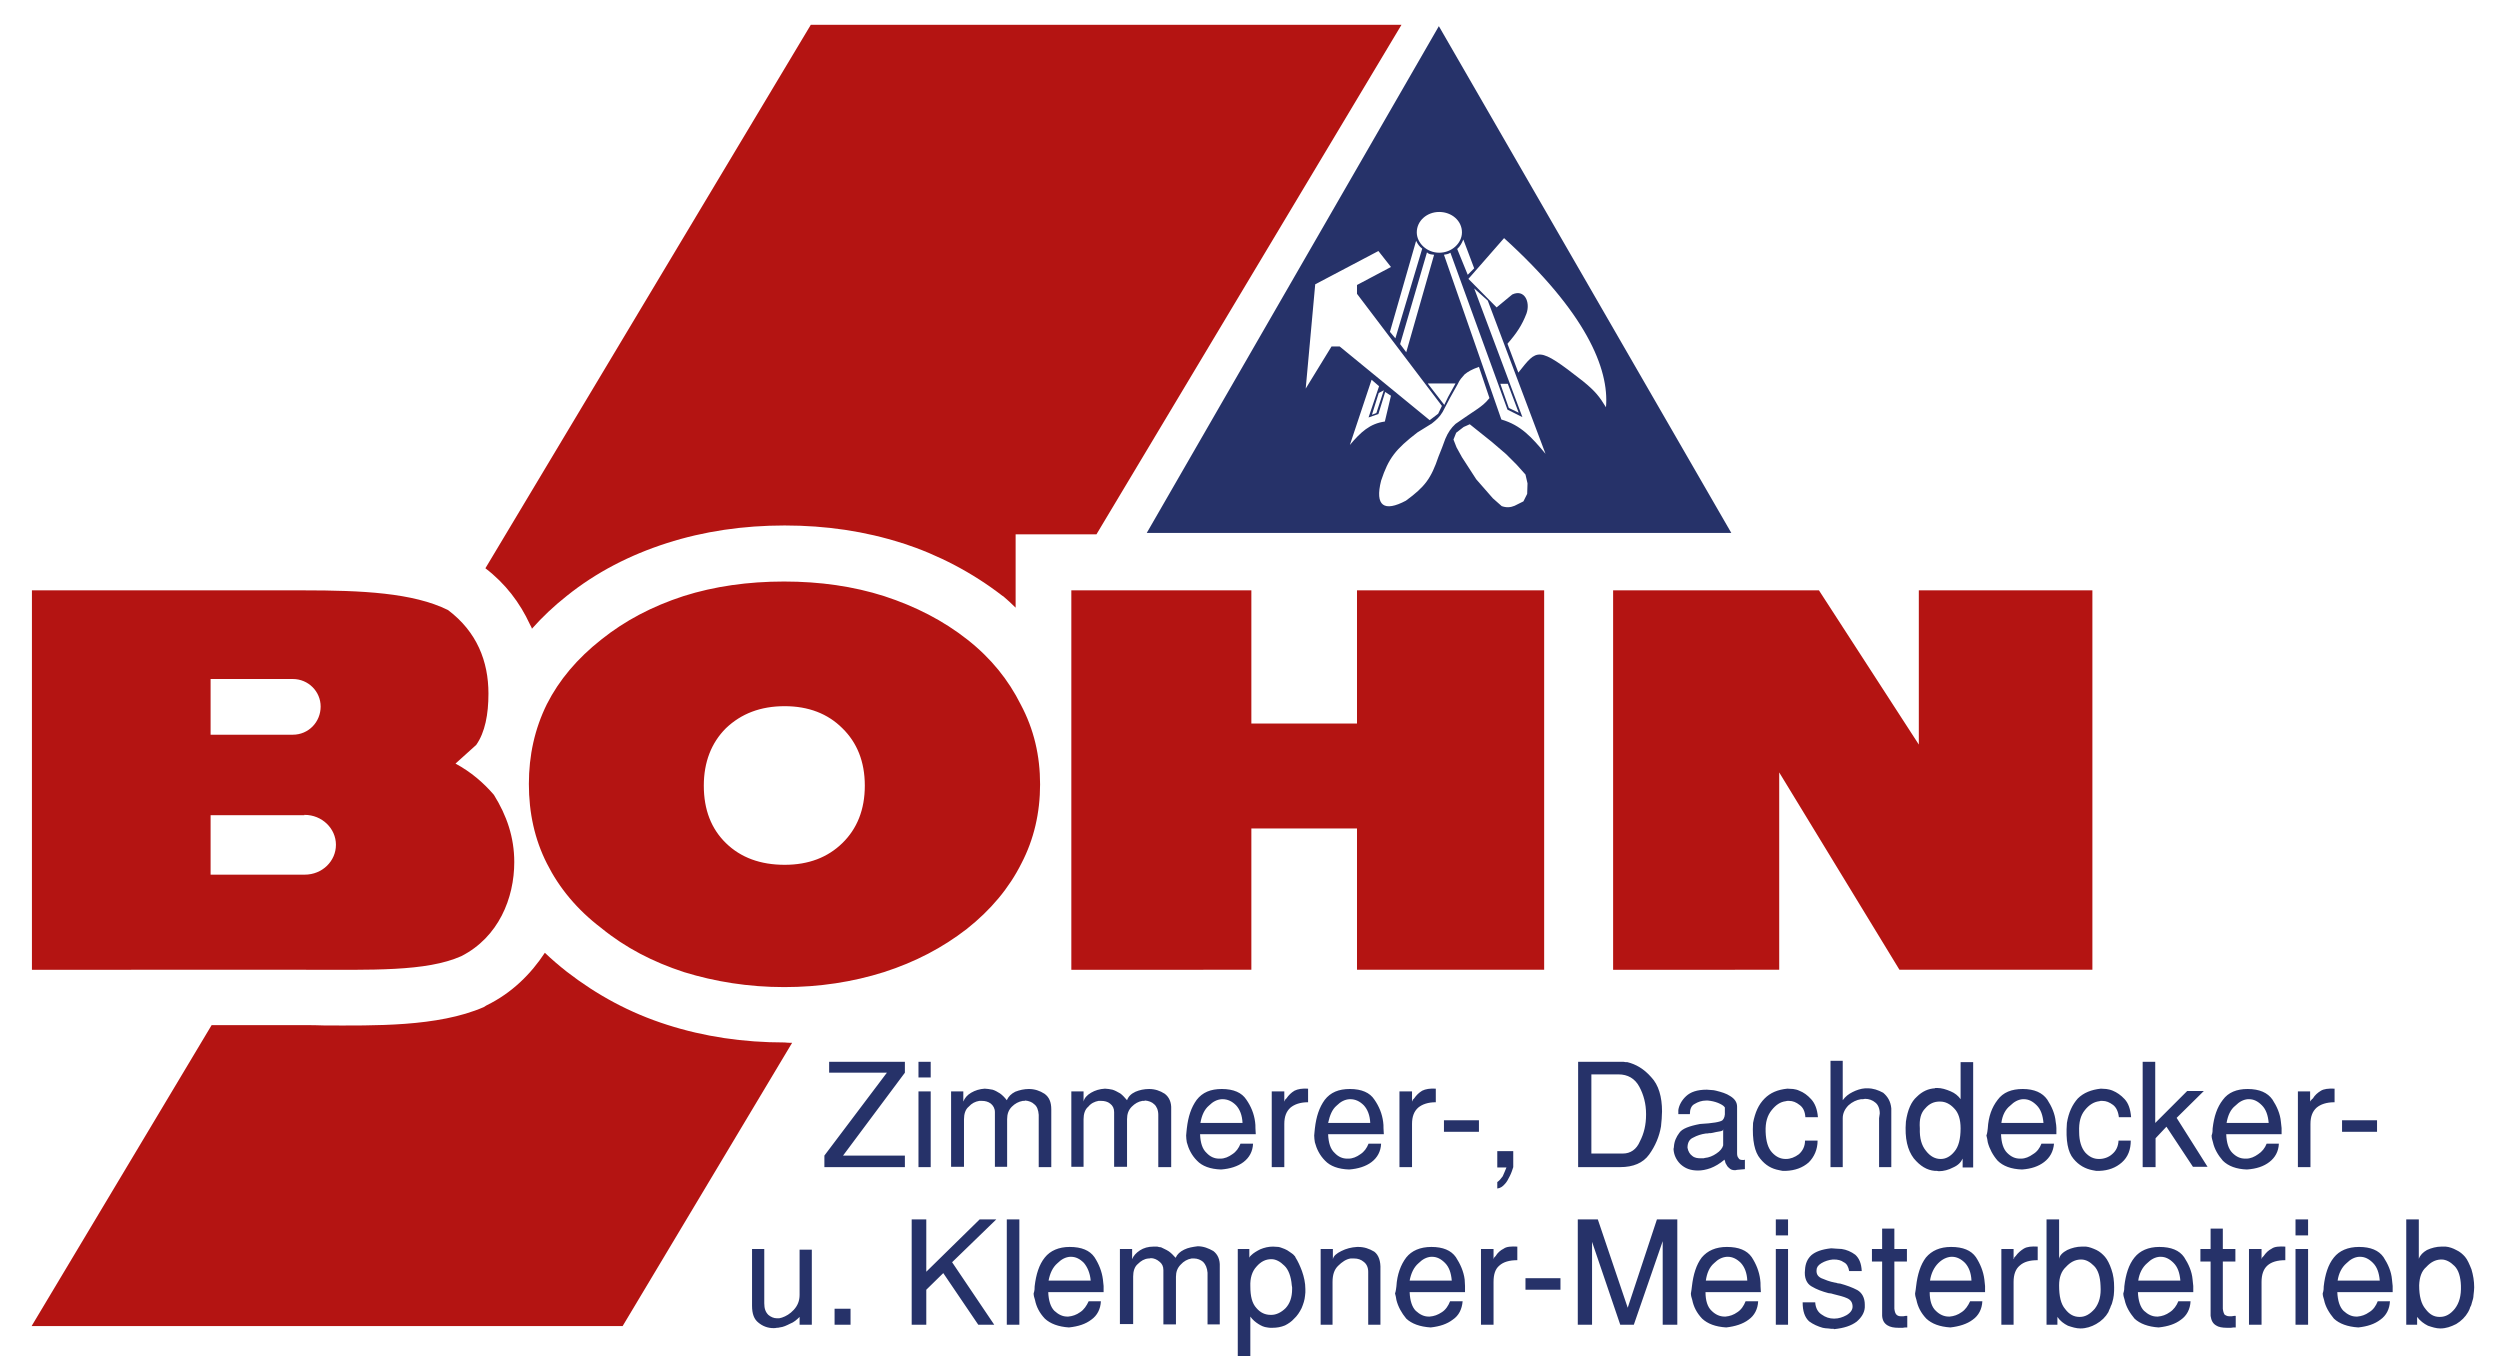
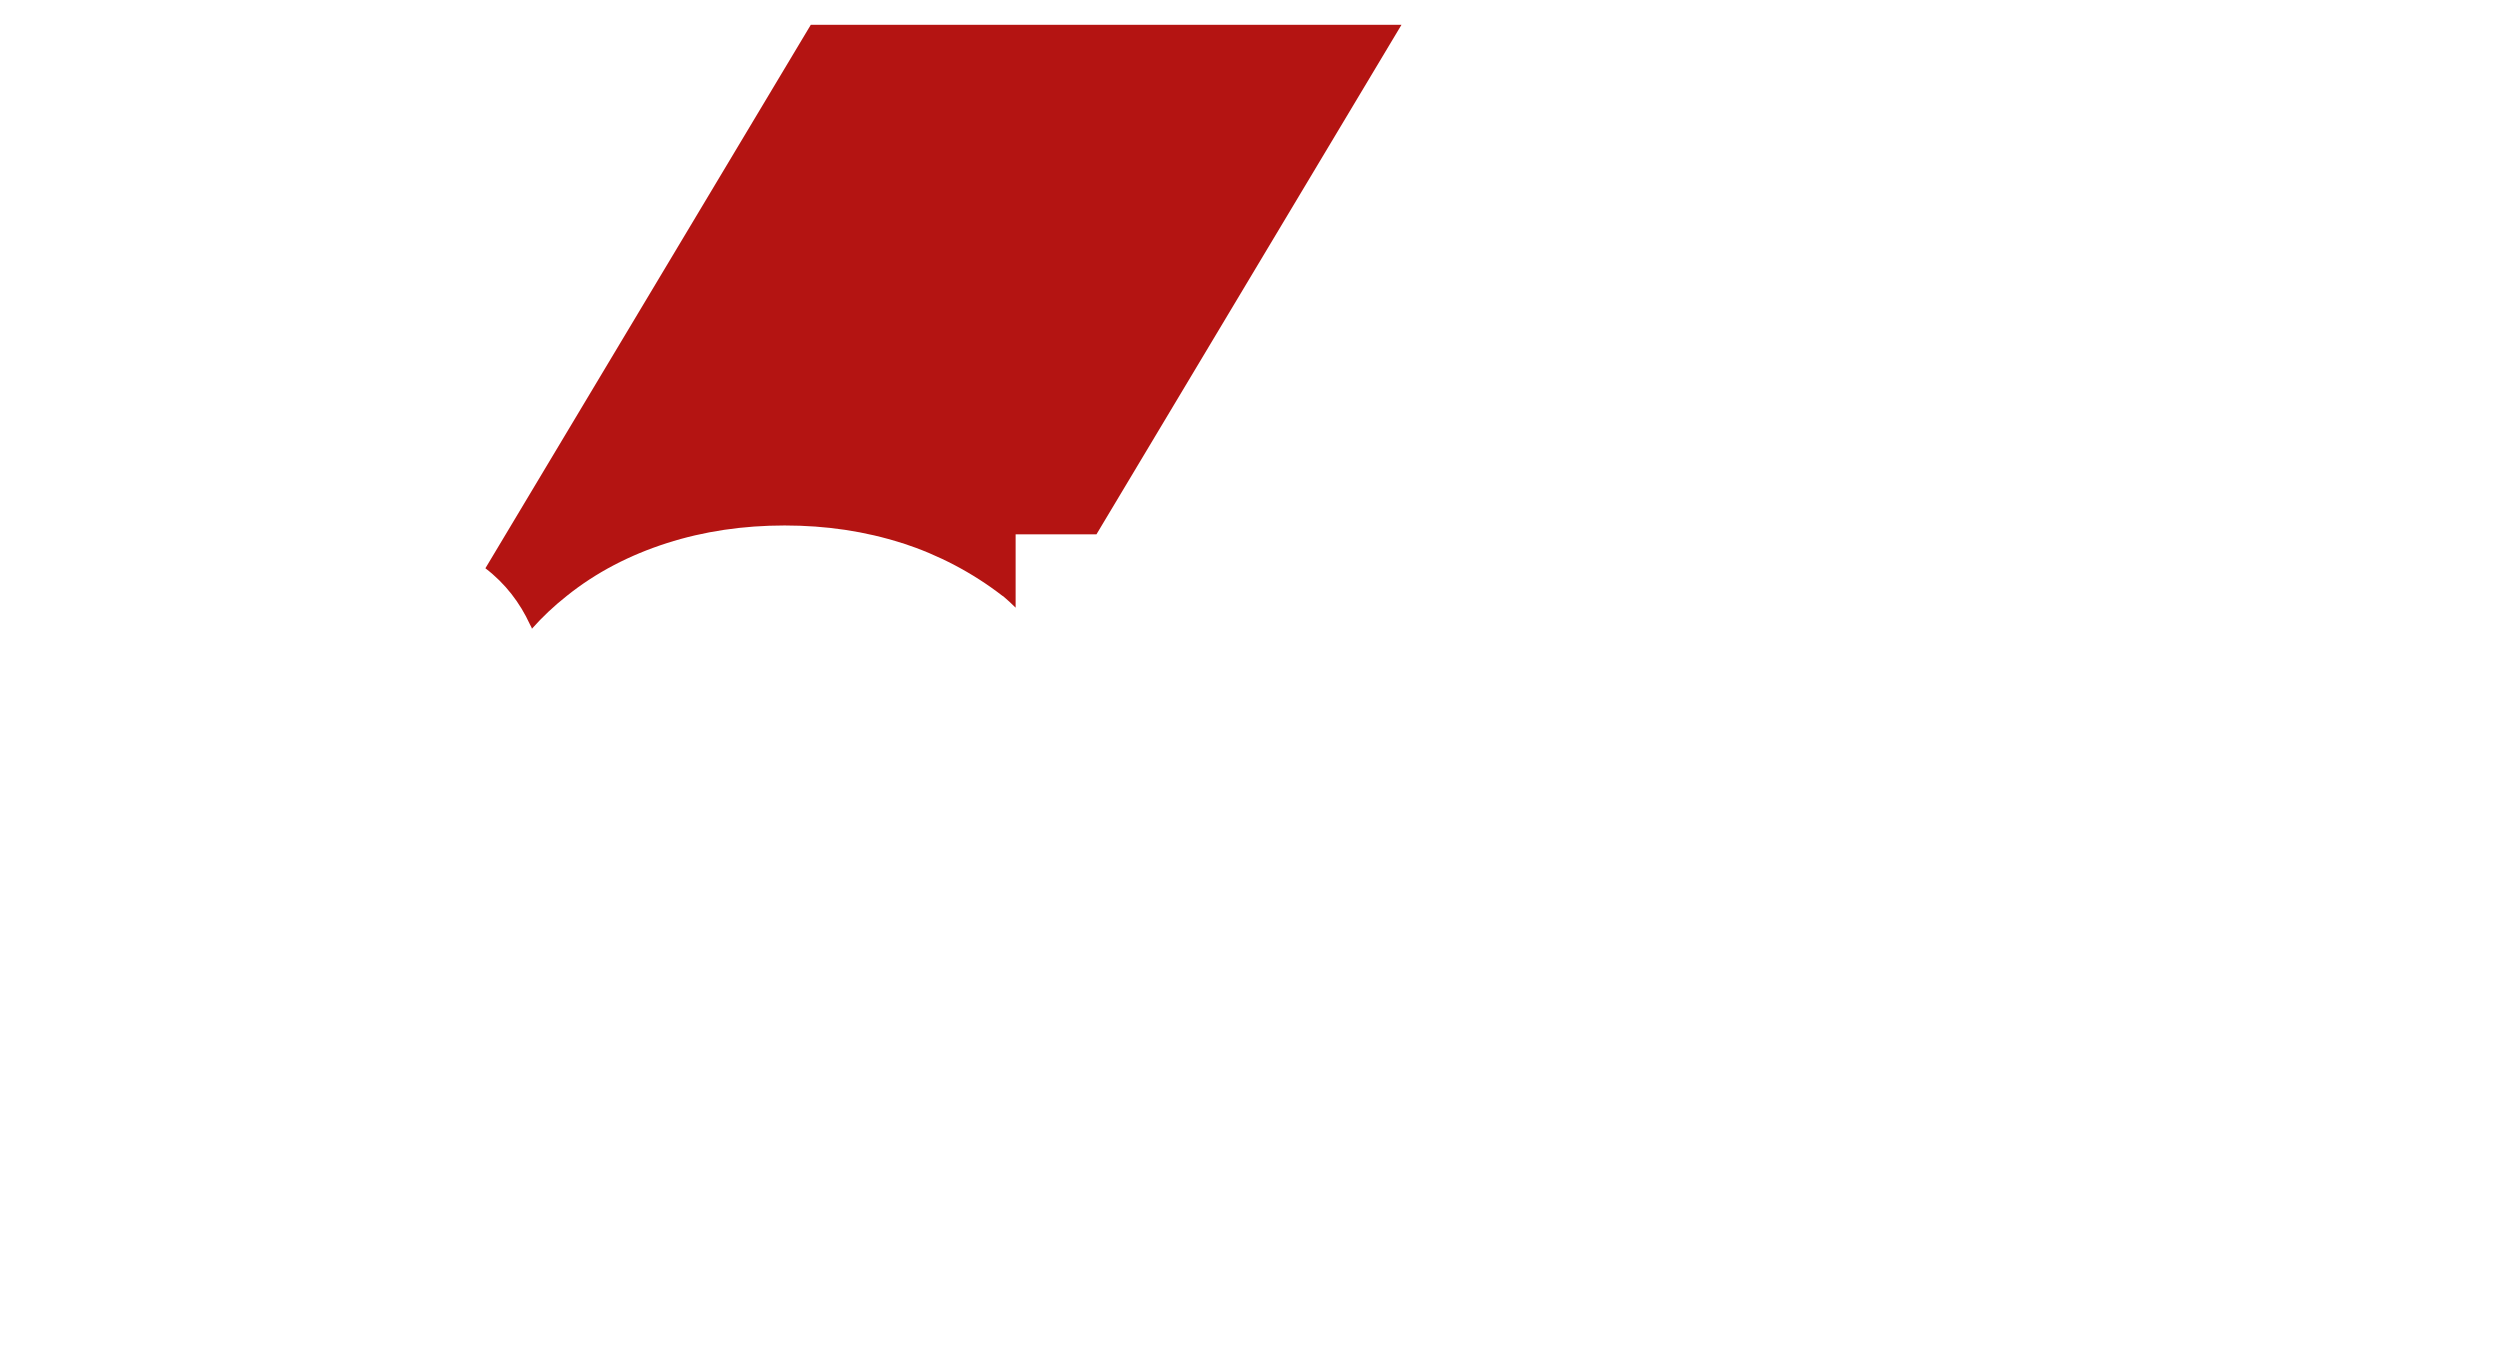
<svg xmlns="http://www.w3.org/2000/svg" version="1.1" id="Ebene_1" x="0px" y="0px" viewBox="0 0 736 399.4" style="enable-background:new 0 0 736 399.4;" xml:space="preserve">
  <style type="text/css">
	.st0{fill-rule:evenodd;clip-rule:evenodd;fill:#263269;}
	.st1{fill-rule:evenodd;clip-rule:evenodd;fill:#B41412;}
</style>
-   <path class="st0" d="M384.4,114.4l2.8-30.7l18.6-9.8l3.7,4.7l-10,5.3v2.6l25,33l-1.1,2.3l-2.5,1.9l-26.5-21.7H392L384.4,114.4z   M405.9,115.7l-2,6.4l1.3-0.5l2.2-6.7L405.9,115.7z M441.7,113l2.5,7.1l2.9,1.4l-3.2-8.5H441.7z M420.4,113l4.8,6.2l1.1-2.3l2.2-4  H420.4z M429,73.3l3.1,7.6L434,79l-3.2-8.5C430.4,71.5,429.9,72.5,429,73.3z M430.4,68.4c0,3.2-3,6-6.7,6c-3.6,0-6.6-2.8-6.6-6  c0-3.4,3-6,6.6-6C427.4,62.4,430.4,65,430.4,68.4z M397.4,131l6.4-19.2l2.2,1.9l-3.1,9.2l2.9-1l2-6.5l1.7,1.1l-1.8,7.6  C403.3,124.7,400.6,127.2,397.4,131z M409.2,97.7l7.7-26.8c0.5,1,1,1.7,1.8,2.3l-7.9,26.4L409.2,97.7z M420.1,74.3l-7.9,27l1.8,2.4  l8.2-28.7C421.3,74.9,420.7,74.9,420.1,74.3z M427.9,129.4l0.8-2l2.2-1.7l1.8-0.8l6.5,5.2l4.2,3.6l3.1,3.1l2.6,2.9l0.6,2.6l-0.1,3.1  l-1.1,2.2l-2.6,1.3c-1.2,0.5-2.4,0.6-3.8,0.1l-2.6-2.3l-4.9-5.6l-4.2-6.5l-1.6-2.9C428.5,130.9,428.2,130.1,427.9,129.4z M435.4,108  l3.1,9.2c-1.3,1.6-2.3,2.3-3.4,3.1l-3.7,2.5l-2.9,2c-1.3,1.2-2.2,2.5-3,4.4c-0.6,1.7-1.3,3.5-2,5.2c-2.2,6.5-4,8.9-9.6,13  c-6.4,3.4-9.2,1.6-7.3-5.9c2.2-6.6,4.2-9.2,10.7-14.2c1.4-0.8,2.8-1.8,4.2-2.6c1.4-1.1,2.3-1.9,3.2-3.4l2.2-4.2l2.3-4.1  c0.5-1.2,1.3-2,2-2.8C432.2,109.4,433.2,108.8,435.4,108z M425.1,75l16.9,48.5c5.8,1.7,8.9,5.2,13,10.1l-17-45.1l-4-3.6l14.2,37.9  l-4.4-2.2L427,74.4C426.4,74.8,425.8,74.9,425.1,75z M432.3,82.1l8.3,8.4l4.6-3.8c3.6-1.7,5.4,2.2,4.2,5.6c-1.3,3.4-2.9,5.8-5.6,8.9  l3.2,8.5c5.6-7,5.6-8,19,2.5c3.7,3,4.9,4.6,6.8,7.7c1-11.4-6-28-30-49.8L432.3,82.1z M423.6,7.7l-86,149.2h172.1L423.6,7.7z" />
  <path class="st1" d="M142.9,167.3l95.8-160h173.9l-89.8,150H299v21.6c-1.2-1.2-2.4-2.3-3.7-3.4l-0.2-0.1c-8.8-6.8-18.7-12-29.4-15.5  h-0.1c-10.9-3.5-22.4-5.2-34.6-5.2s-23.8,1.7-34.7,5.2c-10.9,3.5-20.8,8.6-29.4,15.5c-3.8,3-7.2,6.2-10.3,9.7  c-0.1-0.5-0.4-0.8-0.6-1.3C153.1,177.5,148.8,171.8,142.9,167.3z" />
-   <path class="st1" d="M233.2,307l-49.9,83.4H9.3l53-88.6h26.8c2.3,0,4.4,0,6.6,0.1c14.2,0,33.1,0.5,46.7-5.4l0.8-0.5  c7.6-3.7,13.2-9.4,17.2-15.5c2,1.9,4.2,3.8,6.5,5.6c8.8,6.8,18.5,12.1,29.5,15.6c10.9,3.5,22.4,5.2,34.6,5.2  C231.7,307,232.4,307,233.2,307z" />
-   <path class="st1" d="M89.6,240H62v17.5h27.6h0.1c5.2,0,9.2-4,9.2-8.8s-4.1-8.8-9.2-8.8H89.6z M86.2,199.9H62v16.4h24.2  c4.6,0,8.2-3.7,8.2-8.3C94.4,203.6,90.8,199.9,86.2,199.9z M315.4,285.5V173.8h53V213h31.1v-39.2h55.1v111.7h-55.1v-41.6h-31.1v41.6  H315.4z M474.9,285.5V173.8h60.6l29.4,45.4v-45.4H616v111.7h-56.8l-35.4-58.1v58.1H474.9z M9.4,285.5V173.8h79.9  c17.2,0,32.3,0.7,42.6,5.8c8.5,6.4,11.9,15.1,11.9,24.6c0,6.1-1,11.4-3.6,15.1l-6.1,5.5c4.6,2.5,8.2,5.6,11.3,9.2  c3.8,6.1,6,12.5,6,19.8c0,10.6-4.6,22.1-15.6,27.7c-10.4,4.6-26.2,4-46.7,4H9.4z M306.2,230.9c0,8.4-1.8,16.2-5.5,23.3  c-3.6,7.2-9,13.7-16.1,19.3c-7.1,5.5-15.1,9.7-24.4,12.7c-9.2,2.9-19,4.4-29.3,4.4c-10.6,0-20.4-1.6-29.5-4.4  c-9.2-3-17.3-7.2-24.4-13c-7.1-5.4-12.4-11.8-16-19c-3.6-7.1-5.3-14.9-5.3-23.4c0-8.4,1.7-16.2,5.3-23.5c3.6-7.1,8.9-13.4,16-19  c7-5.6,15-9.8,24.2-12.8c9.1-2.9,19.1-4.3,29.6-4.3c10.6,0,20.4,1.4,29.5,4.3c9.2,3,17.4,7.2,24.5,12.8c7,5.5,12.1,11.9,15.7,19.1  C304.4,214.7,306.2,222.5,306.2,230.9z M231,254.6c7.1,0,12.7-2.2,17-6.4c4.3-4.2,6.6-9.8,6.6-16.9c0-7.1-2.3-12.7-6.6-16.9  c-4.3-4.3-10-6.5-17-6.5c-7.1,0-12.8,2.2-17.3,6.5c-4.3,4.3-6.5,10-6.5,16.9c0,7.1,2.2,12.7,6.5,16.9  C218.1,252.5,223.9,254.6,231,254.6z" />
-   <path class="st0" d="M712.2,378.4c0,3.2,0.6,5.5,1.9,7c1.2,1.6,2.5,2.3,4.1,2.3h0.1c1.7,0,3.1-0.8,4.4-2.4c1.3-1.7,1.9-3.8,1.8-6.8  c-0.1-2.6-0.7-4.6-1.9-5.8c-1.2-1.2-2.5-1.9-3.8-1.9c-0.1,0-0.1,0-0.2,0c-0.1,0-0.1,0-0.1,0c-1.6,0.1-2.9,0.8-4.2,2.2  C712.9,374.2,712.3,376,712.2,378.4z M708.4,390v-31h3.7v11.6c0.4-1.1,1.2-1.9,2.4-2.6c1.3-0.6,2.8-1,4.3-1c0.2,0,0.4,0,0.6,0  c0.1,0,0.4,0,0.6,0c1.1,0.1,2.2,0.5,3.1,1c1.1,0.5,1.9,1.2,2.6,2s1.3,2.2,1.9,3.7c0.5,1.7,0.8,3.4,0.8,5.3c0,0.7-0.1,1.4-0.2,2.3  c0,0.7-0.2,1.4-0.5,2.3c-0.1,0.5-0.2,0.8-0.5,1.3c-0.1,0.5-0.4,1-0.6,1.4c-0.8,1.4-2,2.6-3.5,3.5c-1.6,0.8-3,1.3-4.7,1.3  c-1.2,0-2.4-0.4-3.6-0.8c-1.2-0.6-2.3-1.4-3.2-2.6v2.3H708.4z M688.2,377h12.4c-0.2-2.3-0.8-4-2-5.2c-1.2-1.2-2.4-1.8-3.8-1.8  c-0.1,0-0.1,0-0.1,0c-0.1,0-0.2,0-0.2,0c-1.3,0.1-2.5,0.7-3.7,1.9C689.4,373.1,688.5,374.9,688.2,377z M684.1,378.7  c0.4-3.5,1.3-6.4,3-8.5c1.6-2,4.1-3.1,7.4-3.1c3.4,0,5.8,1,7.2,3c1.3,2,2.3,4.2,2.5,6.6c0.1,0.6,0.1,1.3,0.2,1.9c0,0.6,0,1.2,0,1.8  h-16.3c0.1,2.5,0.7,4.4,1.8,5.5c1.2,1.1,2.4,1.7,3.8,1.7h0.1c0.1,0,0.1,0,0.2,0c1.2-0.1,2.4-0.5,3.5-1.3c1.2-0.7,2-1.9,2.5-3.2h3.6  c-0.1,2.3-1.1,4.2-2.8,5.4c-1.7,1.3-3.8,2-6.5,2.3c-3.2-0.2-5.6-1.1-7.2-2.6c-1.4-1.7-2.5-3.5-2.9-5.5c-0.2-0.6-0.4-1.3-0.4-1.9  C684.1,379.9,684.1,379.3,684.1,378.7z M675.8,363.7V359h3.7v4.7H675.8z M675.8,390v-22.3h3.7V390H675.8z M662.1,390v-22.3h3.7v3  c0-0.1,0.1-0.2,0.2-0.5c0.1-0.1,0.2-0.2,0.4-0.4c0.7-1,1.4-1.7,2.4-2.2c0.8-0.6,2.2-0.7,4-0.6v4c-2.3,0-4.1,0.5-5.3,1.6  c-1.1,1-1.7,2.6-1.7,4.8V390H662.1z M650.8,387.4v-16h-3v-3.7h3v-6h3.6v6h3.7v3.7h-3.7v13.9c0.1,1,0.4,1.6,0.6,1.8  c0.4,0.2,0.7,0.4,1.2,0.4c0.1,0,0.2,0,0.4,0s0.4,0,0.5,0c0.2,0,0.4-0.1,0.6-0.1c0.1,0,0.2,0,0.5,0v3.4c-0.5,0-1,0-1.4,0.1  c-0.4,0-0.8,0-1.2,0c-1.3,0-2.5-0.2-3.2-0.7C651.4,389.6,651,388.7,650.8,387.4z M629.5,377h12.4c-0.2-2.3-0.8-4-2-5.2  c-1.2-1.2-2.4-1.8-3.8-1.8c-0.1,0-0.1,0-0.2,0h-0.1c-1.3,0.1-2.5,0.7-3.7,1.9C630.7,373.1,629.8,374.9,629.5,377z M625.4,378.7  c0.4-3.5,1.3-6.4,3-8.5c1.6-2,4.1-3.1,7.3-3.1c3.5,0,5.9,1,7.3,3c1.3,2,2.3,4.2,2.5,6.6c0.1,0.6,0.1,1.3,0.2,1.9c0,0.6,0,1.2,0,1.8  h-16.3c0.1,2.5,0.7,4.4,1.8,5.5c1.2,1.1,2.4,1.7,3.8,1.7h0.1c0.1,0,0.1,0,0.2,0c1.2-0.1,2.4-0.5,3.5-1.3c1.1-0.7,2-1.9,2.5-3.2h3.6  c-0.1,2.3-1.1,4.2-2.8,5.4c-1.7,1.3-3.8,2-6.6,2.3c-3.1-0.2-5.5-1.1-7.1-2.6c-1.4-1.7-2.5-3.5-2.9-5.5c-0.2-0.6-0.4-1.3-0.4-1.9  C625.4,379.9,625.4,379.3,625.4,378.7z M606.2,378.4c0,3.2,0.5,5.5,1.8,7c1.2,1.6,2.6,2.3,4.2,2.3c0,0,0,0,0.1,0  c1.6,0,3-0.8,4.4-2.4c1.3-1.7,1.9-3.8,1.7-6.8c-0.1-2.6-0.7-4.6-1.9-5.8c-1.2-1.2-2.4-1.9-3.8-1.9c-0.1,0-0.1,0-0.2,0h-0.1  c-1.6,0.1-2.9,0.8-4.2,2.2C606.9,374.2,606.2,376,606.2,378.4z M602.5,390v-31h3.7v11.6c0.2-1.1,1.1-1.9,2.4-2.6  c1.3-0.6,2.8-1,4.3-1c0.1,0,0.4,0,0.6,0c0.1,0,0.4,0,0.6,0c1,0.1,2,0.5,3.1,1c1,0.5,1.8,1.2,2.5,2c0.7,0.8,1.4,2.2,1.9,3.7  c0.6,1.7,0.8,3.4,0.8,5.3c0,0.7,0,1.4-0.1,2.3c-0.1,0.7-0.2,1.4-0.5,2.3c-0.1,0.5-0.4,0.8-0.5,1.3c-0.2,0.5-0.5,1-0.6,1.4  c-0.8,1.4-2,2.6-3.6,3.5c-1.4,0.8-3,1.3-4.6,1.3c-1.3,0-2.5-0.4-3.7-0.8c-1.2-0.6-2.3-1.4-3.1-2.6v2.3H602.5z M589.2,390v-22.3h3.6  v3c0.1-0.1,0.2-0.2,0.2-0.5c0.1-0.1,0.2-0.2,0.4-0.4c0.7-1,1.6-1.7,2.4-2.2c1-0.6,2.3-0.7,4.1-0.6v4c-2.4,0-4.1,0.5-5.3,1.6  c-1.2,1-1.8,2.6-1.8,4.8V390H589.2z M568.2,377h12.2c-0.1-2.3-0.8-4-1.9-5.2c-1.2-1.2-2.5-1.8-3.8-1.8c-0.1,0-0.1,0-0.2,0h-0.1  c-1.3,0.1-2.6,0.7-3.8,1.9C569.4,373.1,568.5,374.9,568.2,377z M564.1,378.7c0.4-3.5,1.3-6.4,2.9-8.5c1.7-2,4.1-3.1,7.4-3.1  c3.5,0,5.9,1,7.3,3c1.3,2,2.2,4.2,2.5,6.6c0.1,0.6,0.1,1.3,0.2,1.9c0,0.6,0,1.2,0,1.8h-16.3c0,2.5,0.6,4.4,1.8,5.5  c1.1,1.1,2.4,1.7,3.8,1.7c0,0,0,0,0.1,0s0.1,0,0.2,0c1.2-0.1,2.4-0.5,3.5-1.3c1.1-0.7,1.9-1.9,2.5-3.2h3.6c-0.1,2.3-1.1,4.2-2.8,5.4  c-1.7,1.3-4,2-6.6,2.3c-3.2-0.2-5.5-1.1-7.1-2.6c-1.6-1.7-2.5-3.5-2.9-5.5c-0.2-0.6-0.4-1.3-0.4-1.9  C564,379.9,564,379.3,564.1,378.7z M554.1,387.4v-16h-3v-3.7h3v-6h3.6v6h3.7v3.7h-3.7v13.9c0.1,1,0.4,1.6,0.7,1.8  c0.2,0.2,0.6,0.4,1.1,0.4c0.1,0,0.2,0,0.4,0c0.2,0,0.4,0,0.5,0c0.2,0,0.4-0.1,0.6-0.1c0.1,0,0.4,0,0.5,0v3.4c-0.5,0-1,0-1.3,0.1  c-0.5,0-0.8,0-1.3,0c-1.3,0-2.4-0.2-3.2-0.7C554.7,389.6,554.2,388.7,554.1,387.4z M530.7,383.4c0.5,0,1,0,1.6,0c0.5,0,1.1,0,1.7,0  c0.1,0,0.1,0,0.2,0c0,0,0.1,0,0.2,0c0.1,1.7,0.8,2.9,1.9,3.6c1.1,0.8,2.3,1.2,3.6,1.2c0,0,0,0,0.1,0c1.3,0,2.5-0.4,3.6-1  c1.2-0.7,1.8-1.6,1.8-2.5c0-1.2-0.5-2-1.6-2.5s-2.4-0.8-4-1.2c-0.2-0.1-0.5-0.1-0.7-0.2c-0.2,0-0.6-0.1-0.8-0.1  c-1.9-0.5-3.5-1.1-5-2c-1.4-0.8-2.2-2.5-1.9-4.9c0.1-1.8,0.7-3.2,1.9-4.3c1.2-1,3-1.7,5.8-2c0.5,0,1,0.1,1.4,0.1  c0.6,0,1.1,0.1,1.7,0.1c1.4,0.2,2.8,0.8,4,1.7c1.1,1,1.8,2.5,1.9,4.8h-3.7c-0.2-1.2-0.7-2.2-1.6-2.6c-0.8-0.6-1.8-0.8-2.9-0.8  c0,0-0.1,0-0.2,0h-0.1c-1.2,0.1-2.4,0.5-3.4,1.1c-1,0.6-1.4,1.3-1.4,2c-0.1,1.2,0.4,1.9,1.4,2.4c1.2,0.5,2.4,1,4,1.3  c0.2,0,0.6,0.1,0.8,0.2c0.2,0,0.6,0.1,0.8,0.1c1.8,0.5,3.5,1.1,5,1.9c1.4,0.8,2.2,2.3,2.2,4.3c0,0.1,0,0.1,0,0.1c0,0.1,0,0.1,0,0.1  v0.1v0.1c0,0,0,0.1,0,0.2c0,0.1,0,0.1,0,0.2c-0.1,1.6-1,3-2.4,4.2c-1.6,1.2-3.7,1.9-6.6,2.2H540h-0.1c0-0.1-0.1-0.1-0.1-0.1  s0,0-0.1,0c-0.5,0-1,0-1.4-0.1c-0.6,0-1.2-0.1-1.7-0.2c-1.4-0.4-2.8-1-4-1.9C531.3,387.8,530.7,386,530.7,383.4z M522.8,363.7V359  h3.6v4.7H522.8z M522.8,390v-22.3h3.6V390H522.8z M502.2,377h12.2c-0.1-2.3-0.8-4-1.9-5.2c-1.2-1.2-2.5-1.8-3.8-1.8  c-0.1,0-0.1,0-0.2,0s-0.1,0-0.1,0c-1.4,0.1-2.6,0.7-3.8,1.9C503.2,373.1,502.5,374.9,502.2,377z M498.1,378.7  c0.4-3.5,1.3-6.4,2.9-8.5c1.7-2,4.1-3.1,7.4-3.1c3.5,0,5.9,1,7.3,3c1.3,2,2.2,4.2,2.5,6.6c0.1,0.6,0.1,1.3,0.1,1.9  c0,0.6,0.1,1.2,0.1,1.8h-16.3c0,2.5,0.6,4.4,1.8,5.5c1.1,1.1,2.4,1.7,3.8,1.7c0,0,0,0,0.1,0s0.1,0,0.2,0c1.2-0.1,2.4-0.5,3.5-1.3  c1.1-0.7,1.9-1.9,2.4-3.2h3.7c-0.1,2.3-1.1,4.2-2.8,5.4c-1.7,1.3-4,2-6.6,2.3c-3.2-0.2-5.5-1.1-7.1-2.6c-1.6-1.7-2.5-3.5-2.9-5.5  c-0.2-0.6-0.4-1.3-0.4-1.9C498,379.9,498,379.3,498.1,378.7z M464.5,390v-31h5.9l8.8,26l8.6-26h6v31h-4.3v-24.6L481,390h-4  l-8.3-24.4V390H464.5z M449.1,379.7v-3.4h10.3v3.4H449.1z M436,390v-22.3h3.7v3c0-0.1,0.1-0.2,0.2-0.5c0.1-0.1,0.2-0.2,0.4-0.4  c0.6-1,1.4-1.7,2.4-2.2c0.8-0.6,2.2-0.7,4-0.6v4c-2.3,0-4.1,0.5-5.3,1.6c-1.2,1-1.7,2.6-1.7,4.8V390H436z M415,377h12.4  c-0.2-2.3-0.8-4-2-5.2c-1.2-1.2-2.4-1.8-3.8-1.8c-0.1,0-0.1,0-0.1,0c-0.1,0-0.1,0-0.2,0c-1.3,0.1-2.5,0.7-3.7,1.9  C416.2,373.1,415.4,374.9,415,377z M411.1,378.7c0.2-3.5,1.3-6.4,2.9-8.5c1.6-2,4.1-3.1,7.4-3.1c3.4,0,5.8,1,7.2,3  c1.3,2,2.3,4.2,2.6,6.6c0,0.6,0.1,1.3,0.1,1.9c0,0.6,0,1.2,0,1.8H415c0.1,2.5,0.7,4.4,1.8,5.5c1.2,1.1,2.4,1.7,3.8,1.7  c0,0,0.1,0,0.2,0h0.1c1.3-0.1,2.4-0.5,3.6-1.3c1.1-0.7,1.9-1.9,2.4-3.2h3.7c-0.2,2.3-1.1,4.2-2.9,5.4c-1.7,1.3-3.8,2-6.5,2.3  c-3.2-0.2-5.6-1.1-7.2-2.6c-1.4-1.7-2.4-3.5-2.9-5.5c-0.1-0.6-0.2-1.3-0.4-1.9C411,379.9,411,379.3,411.1,378.7z M388.8,390v-22.3  h3.6v3c0.2-1,1.1-1.7,2.5-2.4c1.4-0.7,2.9-1.1,4.6-1.2c0.1,0,0.1,0,0.2,0c0,0,0.1,0,0.2,0c1.7,0,3.2,0.5,4.7,1.4  c1.3,1,1.9,2.8,1.8,5.2V390h-3.6v-15.6c0-1.3-0.5-2.3-1.3-2.9c-0.8-0.7-1.8-1-2.8-1c-0.2,0-0.5,0-0.6,0c-0.1,0-0.4,0-0.5,0  c-1.3,0.2-2.5,1-3.7,2.2c-1.1,1.1-1.6,2.6-1.6,4.7V390H388.8z M368.1,378.7c0,2.9,0.5,5,1.8,6.4c1.2,1.4,2.6,2,4.2,2  c0.1,0,0.1,0,0.2,0c1.4,0,2.9-0.7,4.2-2c1.2-1.3,1.9-3.1,1.9-5.6c0-0.1,0-0.4,0-0.5c0-0.2-0.1-0.4-0.1-0.6c-0.2-2.6-1-4.7-2.2-5.8  c-1.2-1.2-2.5-1.9-3.8-1.9c-1.7,0-3.1,0.7-4.4,2.2C368.6,374.3,368,376.3,368.1,378.7z M364.4,399.4v-31.7h3.4v2.6  c0-0.1,0.1-0.2,0.2-0.4c0.1-0.1,0.2-0.2,0.4-0.4c0.6-0.6,1.6-1.2,2.6-1.7c1.2-0.5,2.4-0.8,3.8-0.8c0.5,0,1,0.1,1.6,0.1  c0.6,0.1,1.2,0.4,1.8,0.6c0.5,0.2,1,0.5,1.4,0.8c0.5,0.4,1,0.6,1.4,1.1c0.1,0.1,0.1,0.2,0.2,0.2c0.1,0.1,0.1,0.2,0.2,0.4  c0.7,1.1,1.3,2.4,1.9,4c0.6,1.7,1,3.5,1,5.3c0,0.4,0,0.7,0,1c0,0.4-0.1,0.6-0.1,1c-0.1,1.2-0.5,2.4-1,3.6c-0.6,1.2-1.3,2.3-2.3,3.2  c-0.6,0.7-1.6,1.4-2.6,1.9c-1.2,0.5-2.4,0.7-3.7,0.7c-0.2,0-0.5,0-0.7,0c-0.4,0-0.6-0.1-0.8-0.1c-1-0.1-1.8-0.5-2.6-1  c-0.8-0.5-1.7-1.2-2.4-2.2v11.6H364.4z M329.7,390v-22.3h3.6v3c0.4-1,1.1-1.8,2.3-2.6c1.1-0.7,2.4-1.1,4-1.1c0.4,0,0.7,0,1.1,0  c0.4,0.1,0.7,0.2,1.1,0.2c0.7,0.4,1.4,0.6,2.3,1.2c0.7,0.5,1.3,1.1,2,1.9c0.5-1.1,1.3-1.8,2.5-2.4c1.2-0.6,2.5-0.8,4-1  c1.7,0,3.2,0.6,4.6,1.4c1.3,1,2,2.5,1.9,4.6v17h-3.6v-15.2c-0.1-1.4-0.6-2.5-1.3-3.2c-0.7-0.6-1.7-1-2.6-1c-0.1,0-0.2,0-0.4,0  c-0.1,0-0.2,0-0.4,0c-1.2,0.2-2.3,0.8-3.2,1.8c-1,1-1.4,2.2-1.4,3.6v14h-3.7v-16c0-1.1-0.4-1.9-1.2-2.5c-0.7-0.6-1.6-1-2.5-1  c-0.1,0-0.2,0.1-0.5,0.1c-0.1,0-0.2,0-0.2,0c-1.2,0.1-2.2,0.7-3.1,1.6c-1,0.8-1.4,2.2-1.4,3.7v14H329.7z M308.7,377h12.4  c-0.2-2.3-1-4-2-5.2c-1.2-1.2-2.4-1.8-3.8-1.8c-0.1,0-0.1,0-0.2,0h-0.1c-1.3,0.1-2.5,0.7-3.7,1.9C309.9,373.1,309.1,374.9,308.7,377  z M304.6,378.7c0.4-3.5,1.3-6.4,3-8.5c1.6-2,4.1-3.1,7.3-3.1c3.5,0,5.9,1,7.3,3c1.3,2,2.2,4.2,2.5,6.6c0.1,0.6,0.1,1.3,0.2,1.9  c0,0.6,0,1.2,0,1.8h-16.3c0.1,2.5,0.7,4.4,1.8,5.5c1.2,1.1,2.4,1.7,3.8,1.7h0.1c0.1,0,0.1,0,0.2,0c1.2-0.1,2.4-0.5,3.5-1.3  c1.1-0.7,1.9-1.9,2.5-3.2h3.6c-0.1,2.3-1.1,4.2-2.8,5.4c-1.7,1.3-3.8,2-6.6,2.3c-3.1-0.2-5.5-1.1-7.1-2.6c-1.6-1.7-2.5-3.5-2.9-5.5  c-0.2-0.6-0.4-1.3-0.4-1.9C304.6,379.9,304.6,379.3,304.6,378.7z M296.4,390v-31h3.7v31H296.4z M268.4,390v-31h4.3v15.4l15.7-15.4  h4.9l-13,12.6l12.4,18.4h-4.7l-10.3-15.2l-5,4.9V390H268.4z M245.7,390v-4.7h4.7v4.7H245.7z M221.4,384.4v-16.7h3.6v16  c0,1.6,0.4,2.6,1.2,3.4c0.7,0.6,1.6,1,2.5,1c0.2,0,0.5,0,0.7,0c0.2-0.1,0.6-0.1,0.8-0.2c1.2-0.4,2.4-1.1,3.5-2.3  c1.1-1.2,1.7-2.6,1.7-4.4v-13.3h3.6V390h-3.6v-2.3c-0.8,0.8-1.7,1.6-2.8,2c-1,0.5-2,1-3.1,1.1c-0.2,0.1-0.6,0.1-0.8,0.1  c-0.4,0.1-0.6,0.1-1,0.1c-1.7,0-3.2-0.6-4.4-1.6C222,388.4,221.4,386.8,221.4,384.4z M689.5,333.2v-3.4h10.3v3.4H689.5z   M676.5,343.6v-22.3h3.6v3c0.1-0.1,0.2-0.4,0.4-0.5c0-0.1,0.1-0.2,0.4-0.4c0.6-1,1.4-1.7,2.4-2.3c0.8-0.5,2.2-0.7,4-0.6v4  c-2.4,0-4.1,0.6-5.3,1.6c-1.2,1.1-1.8,2.6-1.8,4.8v12.7H676.5z M655.5,330.6h12.4c-0.2-2.3-0.8-4-2-5.2c-1.2-1.2-2.4-1.8-3.8-1.8  c-0.1,0-0.1,0-0.2,0h-0.1c-1.3,0.1-2.5,0.7-3.7,1.9C656.7,326.6,655.9,328.3,655.5,330.6z M651.4,332.2c0.4-3.5,1.3-6.2,3-8.4  c1.6-2.2,4.1-3.2,7.3-3.2c3.5,0,5.9,1.1,7.3,3.1c1.3,2,2.3,4.2,2.5,6.6c0.1,0.6,0.1,1.2,0.2,1.8c0,0.7,0,1.2,0,1.8h-16.3  c0.1,2.6,0.7,4.4,1.8,5.5c1.2,1.2,2.4,1.7,3.8,1.7h0.1c0.1,0,0.1,0,0.2,0c1.2,0,2.4-0.5,3.5-1.3c1.1-0.7,2-1.8,2.5-3.1h3.6  c-0.1,2.3-1.1,4.1-2.8,5.4s-3.8,2-6.6,2.2c-3.1-0.1-5.5-1-7.1-2.6c-1.4-1.6-2.5-3.5-2.9-5.4c-0.2-0.7-0.4-1.3-0.4-2  C651.4,333.5,651.4,332.8,651.4,332.2z M634.5,343.6h-3.7v-31h3.7v18l9.4-9.4h4.9l-8,7.9l9.1,14.4h-4.3l-7.8-11.8l-3.2,3.4V343.6z   M608.5,330.6c0.5-3.1,1.6-5.4,3.2-7.2c1.7-1.7,4-2.6,6.8-2.9c0.5,0,1,0.1,1.6,0.1c0.6,0.1,1.2,0.2,1.9,0.5c1.2,0.5,2.4,1.3,3.5,2.5  c1.1,1.2,1.7,2.9,1.9,5.3h-3.6c-0.2-1.7-0.8-2.9-1.7-3.6c-1.1-0.8-2-1.2-3.2-1.2c-0.1,0-0.2,0-0.5,0c-0.1,0-0.2,0.1-0.4,0.1  c-1.6,0.2-3,1.1-4.2,2.6c-1.3,1.6-1.8,3.6-1.7,6.4c0,2.8,0.7,4.8,1.8,6.1c1.2,1.3,2.5,1.9,4,1.9h0.1c1.4,0,2.8-0.5,3.8-1.4  c1.2-1,1.8-2.3,1.9-4h3.6c0,2.6-0.8,4.8-2.6,6.4c-1.8,1.6-4,2.4-6.6,2.5c-0.4,0-0.7,0-1,0c-0.4-0.1-0.7-0.1-1.1-0.2  c-2-0.4-4-1.4-5.6-3.4C608.8,339.2,608.1,335.8,608.5,330.6z M589.2,330.6h12.4c-0.2-2.3-0.8-4-2-5.2c-1.2-1.2-2.4-1.8-3.8-1.8  c-0.1,0-0.1,0-0.1,0c-0.1,0-0.1,0-0.2,0c-1.3,0.1-2.5,0.7-3.7,1.9C590.4,326.6,589.5,328.3,589.2,330.6z M585.2,332.2  c0.2-3.5,1.2-6.2,2.9-8.4c1.6-2.2,4.1-3.2,7.4-3.2c3.4,0,5.8,1.1,7.2,3.1c1.3,2,2.3,4.2,2.5,6.6c0.1,0.6,0.2,1.2,0.2,1.8  c0,0.7,0,1.2,0,1.8h-16.3c0.1,2.6,0.7,4.4,1.8,5.5c1.2,1.2,2.4,1.7,3.8,1.7h0.1c0.1,0,0.1,0,0.2,0c1.2,0,2.4-0.5,3.5-1.3  c1.2-0.7,2-1.8,2.5-3.1h3.7c-0.2,2.3-1.2,4.1-2.9,5.4s-3.8,2-6.5,2.2c-3.2-0.1-5.6-1-7.2-2.6c-1.4-1.6-2.4-3.5-2.9-5.4  c-0.1-0.7-0.2-1.3-0.4-2C585.1,333.5,585.1,332.8,585.2,332.2z M565.2,332.2c-0.1,2.9,0.5,5,1.8,6.6c1.3,1.7,2.8,2.4,4.3,2.4  c0,0,0,0,0.1,0c1.4,0,2.8-0.7,4-2.2c1.2-1.4,1.8-3.7,1.8-6.8c0-2.6-0.6-4.6-1.9-5.9c-1.2-1.3-2.6-2-4.1-2H571c-1.6,0-3,0.6-4.2,2  C565.5,327.6,565,329.5,565.2,332.2z M561.1,330.2c0.5-3.5,1.6-5.9,3.2-7.3c1.6-1.6,3.4-2.4,5.3-2.5c0,0,0.1-0.1,0.2-0.1  c0.2,0,0.4,0,0.5,0c1.3,0,2.6,0.4,4,1c1.2,0.5,2.2,1.3,2.9,2.3v-10.9h3.7v31h-3.1c0-0.4,0-0.7,0-1.2s0-1,0-1.4  c-0.5,1.1-1.4,2-2.8,2.6c-1.3,0.7-2.8,1.1-4.2,1.1c-0.2,0-0.5-0.1-0.6-0.1c-0.2,0-0.4,0-0.6,0c-2.3-0.2-4.3-1.4-6.2-3.7  C561.6,338.6,560.7,335.2,561.1,330.2z M538.9,343.6v-31.3h3.6v11.6c0.8-1.1,1.7-1.8,2.9-2.4c1.2-0.6,2.4-1,3.7-1.1c0,0,0.1,0,0.2,0  c0.1,0,0.2,0,0.5,0c1.7,0,3.1,0.5,4.6,1.3c1.3,1.1,2.2,2.5,2.4,4.6v17.3h-3.6c0-1,0-1.9,0-2.9c0-1.1,0-2,0-3.1c0-1.4,0-2.9,0-4.3  c0-1.4,0-2.8,0-4.1c0-0.2,0.1-0.5,0.1-0.7c0-0.2,0.1-0.5,0.1-0.7c0-1.4-0.5-2.6-1.3-3.2c-0.8-0.7-1.9-1.1-3-1.1  c-0.2,0-0.5,0.1-0.6,0.1c-0.2,0-0.5,0-0.6,0c-1.3,0.2-2.6,0.8-3.7,1.8c-1.1,1.1-1.7,2.4-1.7,3.8v14.4H538.9z M516.1,330.6  c0.6-3.1,1.6-5.4,3.4-7.2c1.7-1.7,3.8-2.6,6.7-2.9c0.5,0,1.1,0.1,1.7,0.1c0.6,0.1,1.2,0.2,1.8,0.5c1.3,0.5,2.4,1.3,3.5,2.5  c1.1,1.2,1.8,2.9,2,5.3h-3.7c-0.1-1.7-0.7-2.9-1.7-3.6c-1-0.8-2-1.2-3.1-1.2c-0.2,0-0.4,0-0.5,0c-0.2,0-0.4,0.1-0.5,0.1  c-1.6,0.2-2.9,1.1-4.1,2.6c-1.3,1.6-1.9,3.6-1.8,6.4c0.1,2.8,0.7,4.8,1.9,6.1s2.5,1.9,4,1.9c0,0,0,0,0.1,0c1.3,0,2.6-0.5,3.8-1.4  c1.1-1,1.8-2.3,1.8-4h3.7c0,2.6-1,4.8-2.6,6.4c-1.8,1.6-4.1,2.4-6.7,2.5c-0.4,0-0.6,0-1,0c-0.4-0.1-0.7-0.1-1-0.2  c-2.2-0.4-4-1.4-5.6-3.4C516.6,339.2,515.8,335.8,516.1,330.6z M507.4,332.5c-0.2,0.4-0.6,0.5-1.2,0.6c-0.6,0.1-1.2,0.2-2,0.4  c-0.4,0.1-0.6,0.1-1,0.1c-0.4,0.1-0.7,0.1-1,0.1c-1.4,0.2-2.6,0.6-3.7,1.2c-1.2,0.5-1.7,1.6-1.7,3c0.2,1.1,0.7,1.9,1.4,2.4  c0.7,0.6,1.6,0.7,2.5,0.7c0.1,0,0.4,0,0.6,0c0.2,0,0.4,0,0.6-0.1c1.2-0.1,2.4-0.6,3.4-1.3c1.1-0.7,1.8-1.6,2-2.4c0,0,0,0,0-0.1  c0,0,0-0.1,0-0.2V332.5z M492.8,337.6c0.1-1.6,0.7-2.9,1.6-4.1c0.8-1.2,2.9-2,6.1-2.6c3.7-0.2,6-0.6,6.6-1.1  c0.5-0.5,0.8-1.3,0.7-2.6c0-0.1,0-0.2,0-0.5c0-0.1,0-0.2,0-0.4c0-0.1,0-0.2,0-0.2c0-0.1-0.1-0.2-0.1-0.2c-0.4-0.5-1-0.8-1.9-1.2  c-1-0.4-2-0.6-3-0.7c-0.1,0-0.2,0-0.4,0h-0.1c-1.3,0-2.4,0.4-3.4,1c-1,0.5-1.4,1.6-1.4,3h-3.4c0,0,0,0,0-0.1c0,0,0,0,0-0.1  c0-0.1,0-0.1,0-0.1c0-0.1,0-0.1,0-0.2c0,0,0-0.1,0-0.2c0-0.2,0-0.4,0-0.5c0.2-1.4,1-2.9,2.3-4.1c1.3-1.2,3.2-1.9,6.1-1.9  c0.4,0,0.8,0.1,1.3,0.1c0.5,0,1,0.1,1.4,0.2c1.6,0.4,3,0.8,4.2,1.6c1.3,0.8,2,1.8,2,3.1v13.7c0,0.6,0.1,1.1,0.4,1.4  c0.2,0.5,0.7,0.6,1.3,0.6c0.1,0,0.1,0,0.2,0c0.1,0,0.2,0,0.4-0.1v2.8l-2.3,0.2c-0.1,0-0.4,0.1-0.5,0.1s-0.2,0-0.2,0  c-0.7,0-1.2-0.2-1.6-0.6c-0.5-0.4-0.7-0.7-1-1.3c-0.1-0.1-0.2-0.4-0.2-0.6c-0.1-0.1-0.1-0.4-0.2-0.6c-1.4,1.2-2.8,2-4.1,2.5  c-1.4,0.5-2.6,0.7-3.7,0.7c-2.2,0-3.8-0.6-5.2-1.9c-1.3-1.3-1.9-2.8-2-4.3c0,0,0-0.1,0-0.2C492.8,337.8,492.8,337.7,492.8,337.6z   M468.4,339.6h9.4c2.2,0,4-1.2,5-3.6c1.2-2.3,1.8-4.9,1.8-7.8c0-0.1,0-0.1,0-0.2v-0.1c0-2.9-0.7-5.6-2-8c-1.3-2.4-3.4-3.6-6.1-3.6  h-8V339.6z M464.5,312.6h12.4c0.4,0,0.7,0,1.1,0c0.4,0.1,0.7,0.1,1.1,0.1c2.5,0.6,4.9,2,7,4.4c2.2,2.3,3.2,5.8,3.2,10.1  c0,0.7-0.1,1.4-0.1,2.2c-0.1,0.7-0.1,1.4-0.2,2.2c-0.5,3-1.7,5.8-3.5,8.3s-4.7,3.7-8.5,3.7h-12.4V312.6z M440.8,343.6v-4.7h4.7v4.7  c-0.1,0.2-0.2,0.7-0.4,1.2c-0.2,0.5-0.4,1.1-0.7,1.6c-0.4,0.8-0.8,1.6-1.4,2.2c-0.6,0.7-1.3,1.2-2.2,1.3v-1.9c0.6-0.4,1.1-1,1.6-1.7  c0.4-0.8,0.7-1.7,1.1-2.6H440.8z M425.1,333.2v-3.4h10.3v3.4H425.1z M412,343.6v-22.3h3.7v3c0.1-0.1,0.2-0.4,0.2-0.5  c0.1-0.1,0.2-0.2,0.4-0.4c0.7-1,1.4-1.7,2.4-2.3c1-0.5,2.3-0.7,4-0.6v4c-2.3,0-4,0.6-5.2,1.6c-1.2,1.1-1.8,2.6-1.8,4.8v12.7H412z   M391,330.6h12.4c-0.1-2.3-0.8-4-1.9-5.2c-1.2-1.2-2.5-1.8-4-1.8h-0.1c-0.1,0-0.1,0-0.1,0c-1.4,0.1-2.6,0.7-3.8,1.9  C392.2,326.6,391.5,328.3,391,330.6z M387.1,332.2c0.4-3.5,1.3-6.2,2.9-8.4c1.7-2.2,4.1-3.2,7.4-3.2c3.5,0,5.9,1.1,7.2,3.1  c1.4,2,2.3,4.2,2.6,6.6c0.1,0.6,0.1,1.2,0.1,1.8c0,0.7,0.1,1.2,0.1,1.8H391c0.1,2.6,0.7,4.4,1.9,5.5c1.1,1.2,2.4,1.7,3.7,1.7  c0.1,0,0.1,0,0.2,0c0.1,0,0.1,0,0.2,0c1.2,0,2.4-0.5,3.5-1.3c1.1-0.7,1.9-1.8,2.4-3.1h3.7c-0.1,2.3-1.1,4.1-2.8,5.4s-4,2-6.6,2.2  c-3.2-0.1-5.6-1-7.1-2.6c-1.6-1.6-2.5-3.5-3-5.4c-0.1-0.7-0.2-1.3-0.2-2C387,333.5,387,332.8,387.1,332.2z M374.4,343.6v-22.3h3.7v3  c0.1-0.1,0.2-0.4,0.2-0.5c0.1-0.1,0.2-0.2,0.4-0.4c0.7-1,1.4-1.7,2.4-2.3c1-0.5,2.3-0.7,4-0.6v4c-2.3,0-4,0.6-5.2,1.6  c-1.2,1.1-1.8,2.6-1.8,4.8v12.7H374.4z M353.4,330.6h12.4c-0.1-2.3-0.8-4-1.9-5.2c-1.2-1.2-2.5-1.8-4-1.8h-0.1c-0.1,0-0.1,0-0.1,0  c-1.4,0.1-2.6,0.7-3.8,1.9C354.6,326.6,353.8,328.3,353.4,330.6z M349.4,332.2c0.4-3.5,1.3-6.2,2.9-8.4c1.7-2.2,4.1-3.2,7.4-3.2  c3.5,0,5.9,1.1,7.2,3.1c1.4,2,2.3,4.2,2.6,6.6c0.1,0.6,0.1,1.2,0.1,1.8c0,0.7,0.1,1.2,0.1,1.8h-16.4c0.1,2.6,0.7,4.4,1.9,5.5  c1.1,1.2,2.4,1.7,3.7,1.7c0.1,0,0.1,0,0.2,0c0.1,0,0.1,0,0.2,0c1.2,0,2.4-0.5,3.5-1.3c1.1-0.7,1.9-1.8,2.4-3.1h3.7  c-0.1,2.3-1.1,4.1-2.8,5.4s-4,2-6.6,2.2c-3.2-0.1-5.6-1-7.1-2.6c-1.6-1.6-2.5-3.5-3-5.4c-0.1-0.7-0.2-1.3-0.2-2  C349.3,333.5,349.3,332.8,349.4,332.2z M315.4,343.6v-22.3h3.6v3c0.2-1,1-1.9,2.2-2.6c1.2-0.7,2.5-1.1,4.1-1.2  c0.4,0,0.7,0.1,1.1,0.1c0.4,0.1,0.7,0.1,1.1,0.2c0.7,0.2,1.4,0.6,2.3,1.1c0.7,0.5,1.3,1.2,2,2c0.4-1.1,1.2-1.9,2.5-2.5  c1.2-0.5,2.5-0.8,4-0.8c1.7,0,3.2,0.5,4.6,1.4c1.3,1,2,2.5,1.9,4.6v17H341v-15.4c0-1.4-0.5-2.5-1.2-3.1c-0.7-0.7-1.7-1-2.6-1.1  c-0.1,0-0.2,0.1-0.5,0.1c-0.1,0-0.2,0-0.4,0c-1.2,0.2-2.2,0.8-3.1,1.7c-1,1-1.4,2.2-1.4,3.7v14H328v-16.1c0-1.1-0.4-1.9-1.2-2.5  c-0.7-0.6-1.7-0.8-2.6-0.8c-0.1,0-0.2,0-0.4,0c-0.1,0-0.2,0-0.4,0c-1.1,0.2-2.2,0.7-3,1.7c-1,0.8-1.4,2.2-1.4,3.7v14H315.4z   M280,343.6v-22.3h3.6v3c0.4-1,1.1-1.9,2.3-2.6c1.2-0.7,2.5-1.1,4-1.2c0.4,0,0.7,0.1,1.1,0.1c0.4,0.1,0.7,0.1,1.2,0.2  c0.7,0.2,1.4,0.6,2.2,1.1c0.7,0.5,1.4,1.2,2,2c0.5-1.1,1.3-1.9,2.5-2.5c1.3-0.5,2.6-0.8,4-0.8c1.7,0,3.2,0.5,4.6,1.4  c1.4,1,2,2.5,2,4.6v17h-3.7v-15.4c-0.1-1.4-0.5-2.5-1.3-3.1c-0.7-0.7-1.7-1-2.6-1.1c-0.1,0-0.2,0.1-0.4,0.1s-0.2,0-0.4,0  c-1.2,0.2-2.3,0.8-3.2,1.7c-1,1-1.4,2.2-1.4,3.7v14h-3.6v-16.1c0-1.1-0.5-1.9-1.2-2.5c-0.8-0.6-1.7-0.8-2.6-0.8c-0.1,0-0.2,0-0.4,0  c-0.1,0-0.4,0-0.4,0c-1.2,0.2-2.2,0.7-3.1,1.7c-1,0.8-1.4,2.2-1.4,3.7v14H280z M270.4,317.2v-4.6h3.6v4.6H270.4z M270.4,343.6v-22.3  h3.6v22.3H270.4z M242.7,343.6v-3.4l18.4-24.4h-17v-3.2h22.3v3.2l-18.2,24.4h18.2v3.4H242.7z" />
</svg>